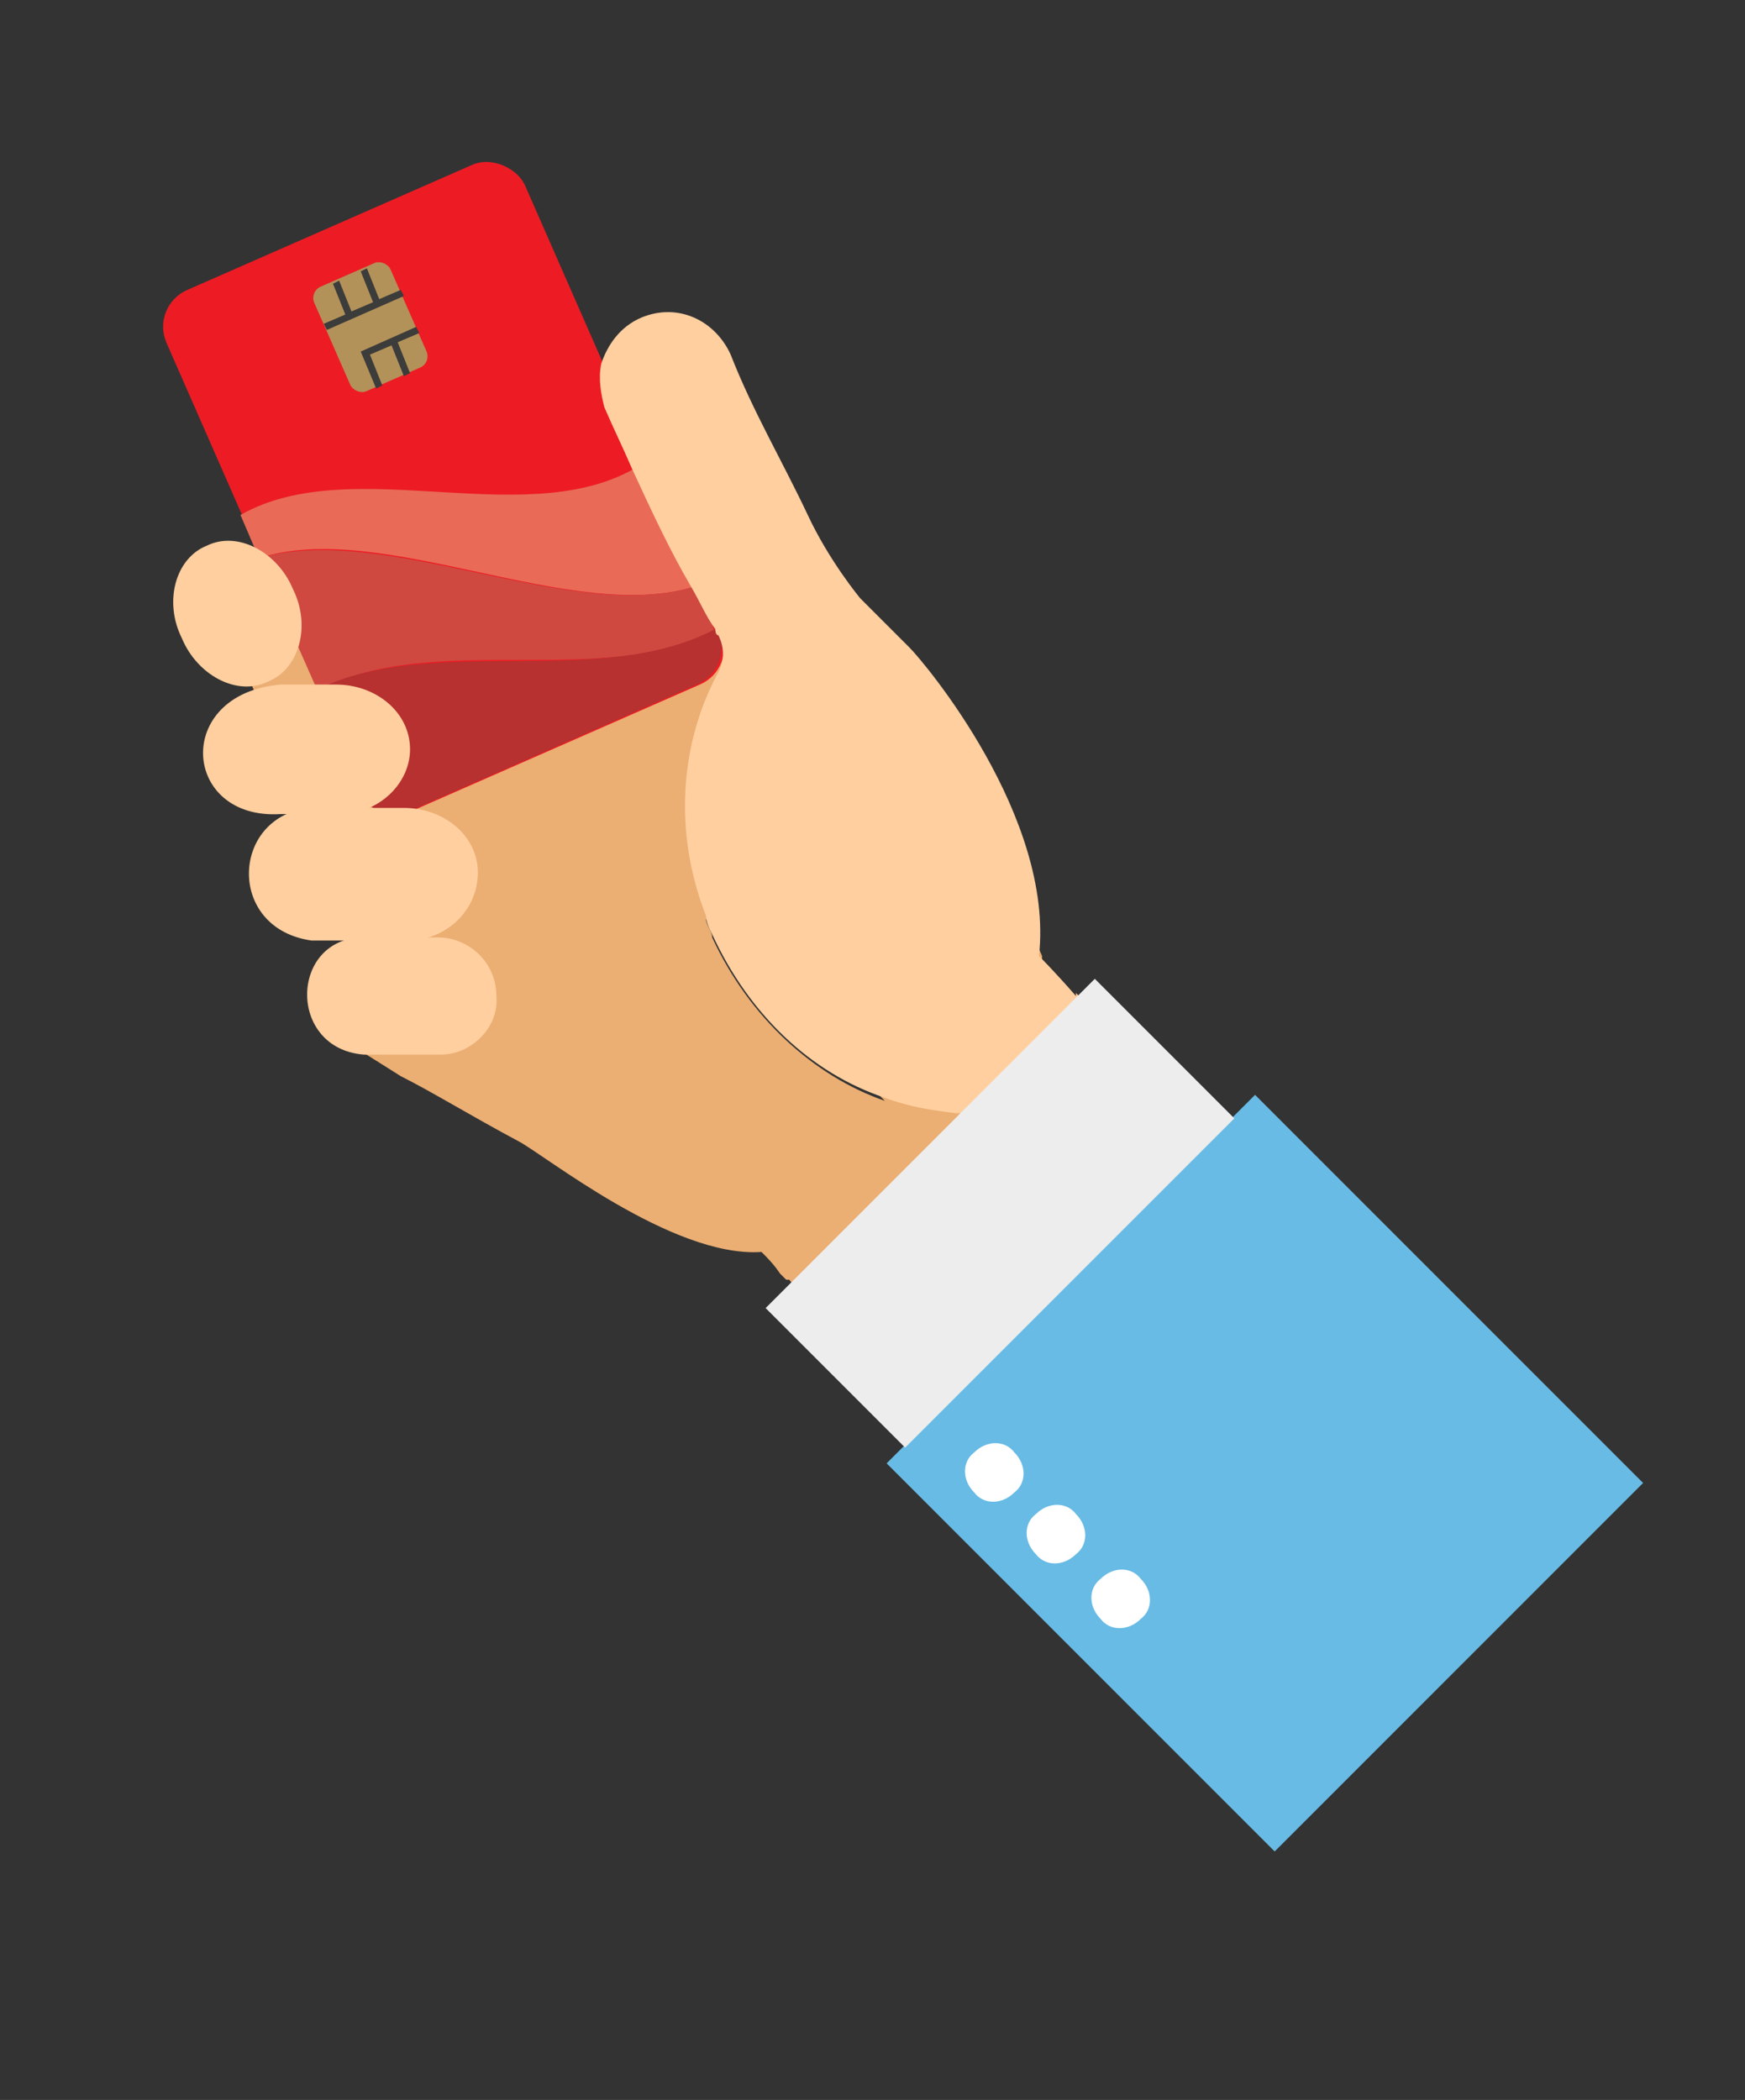
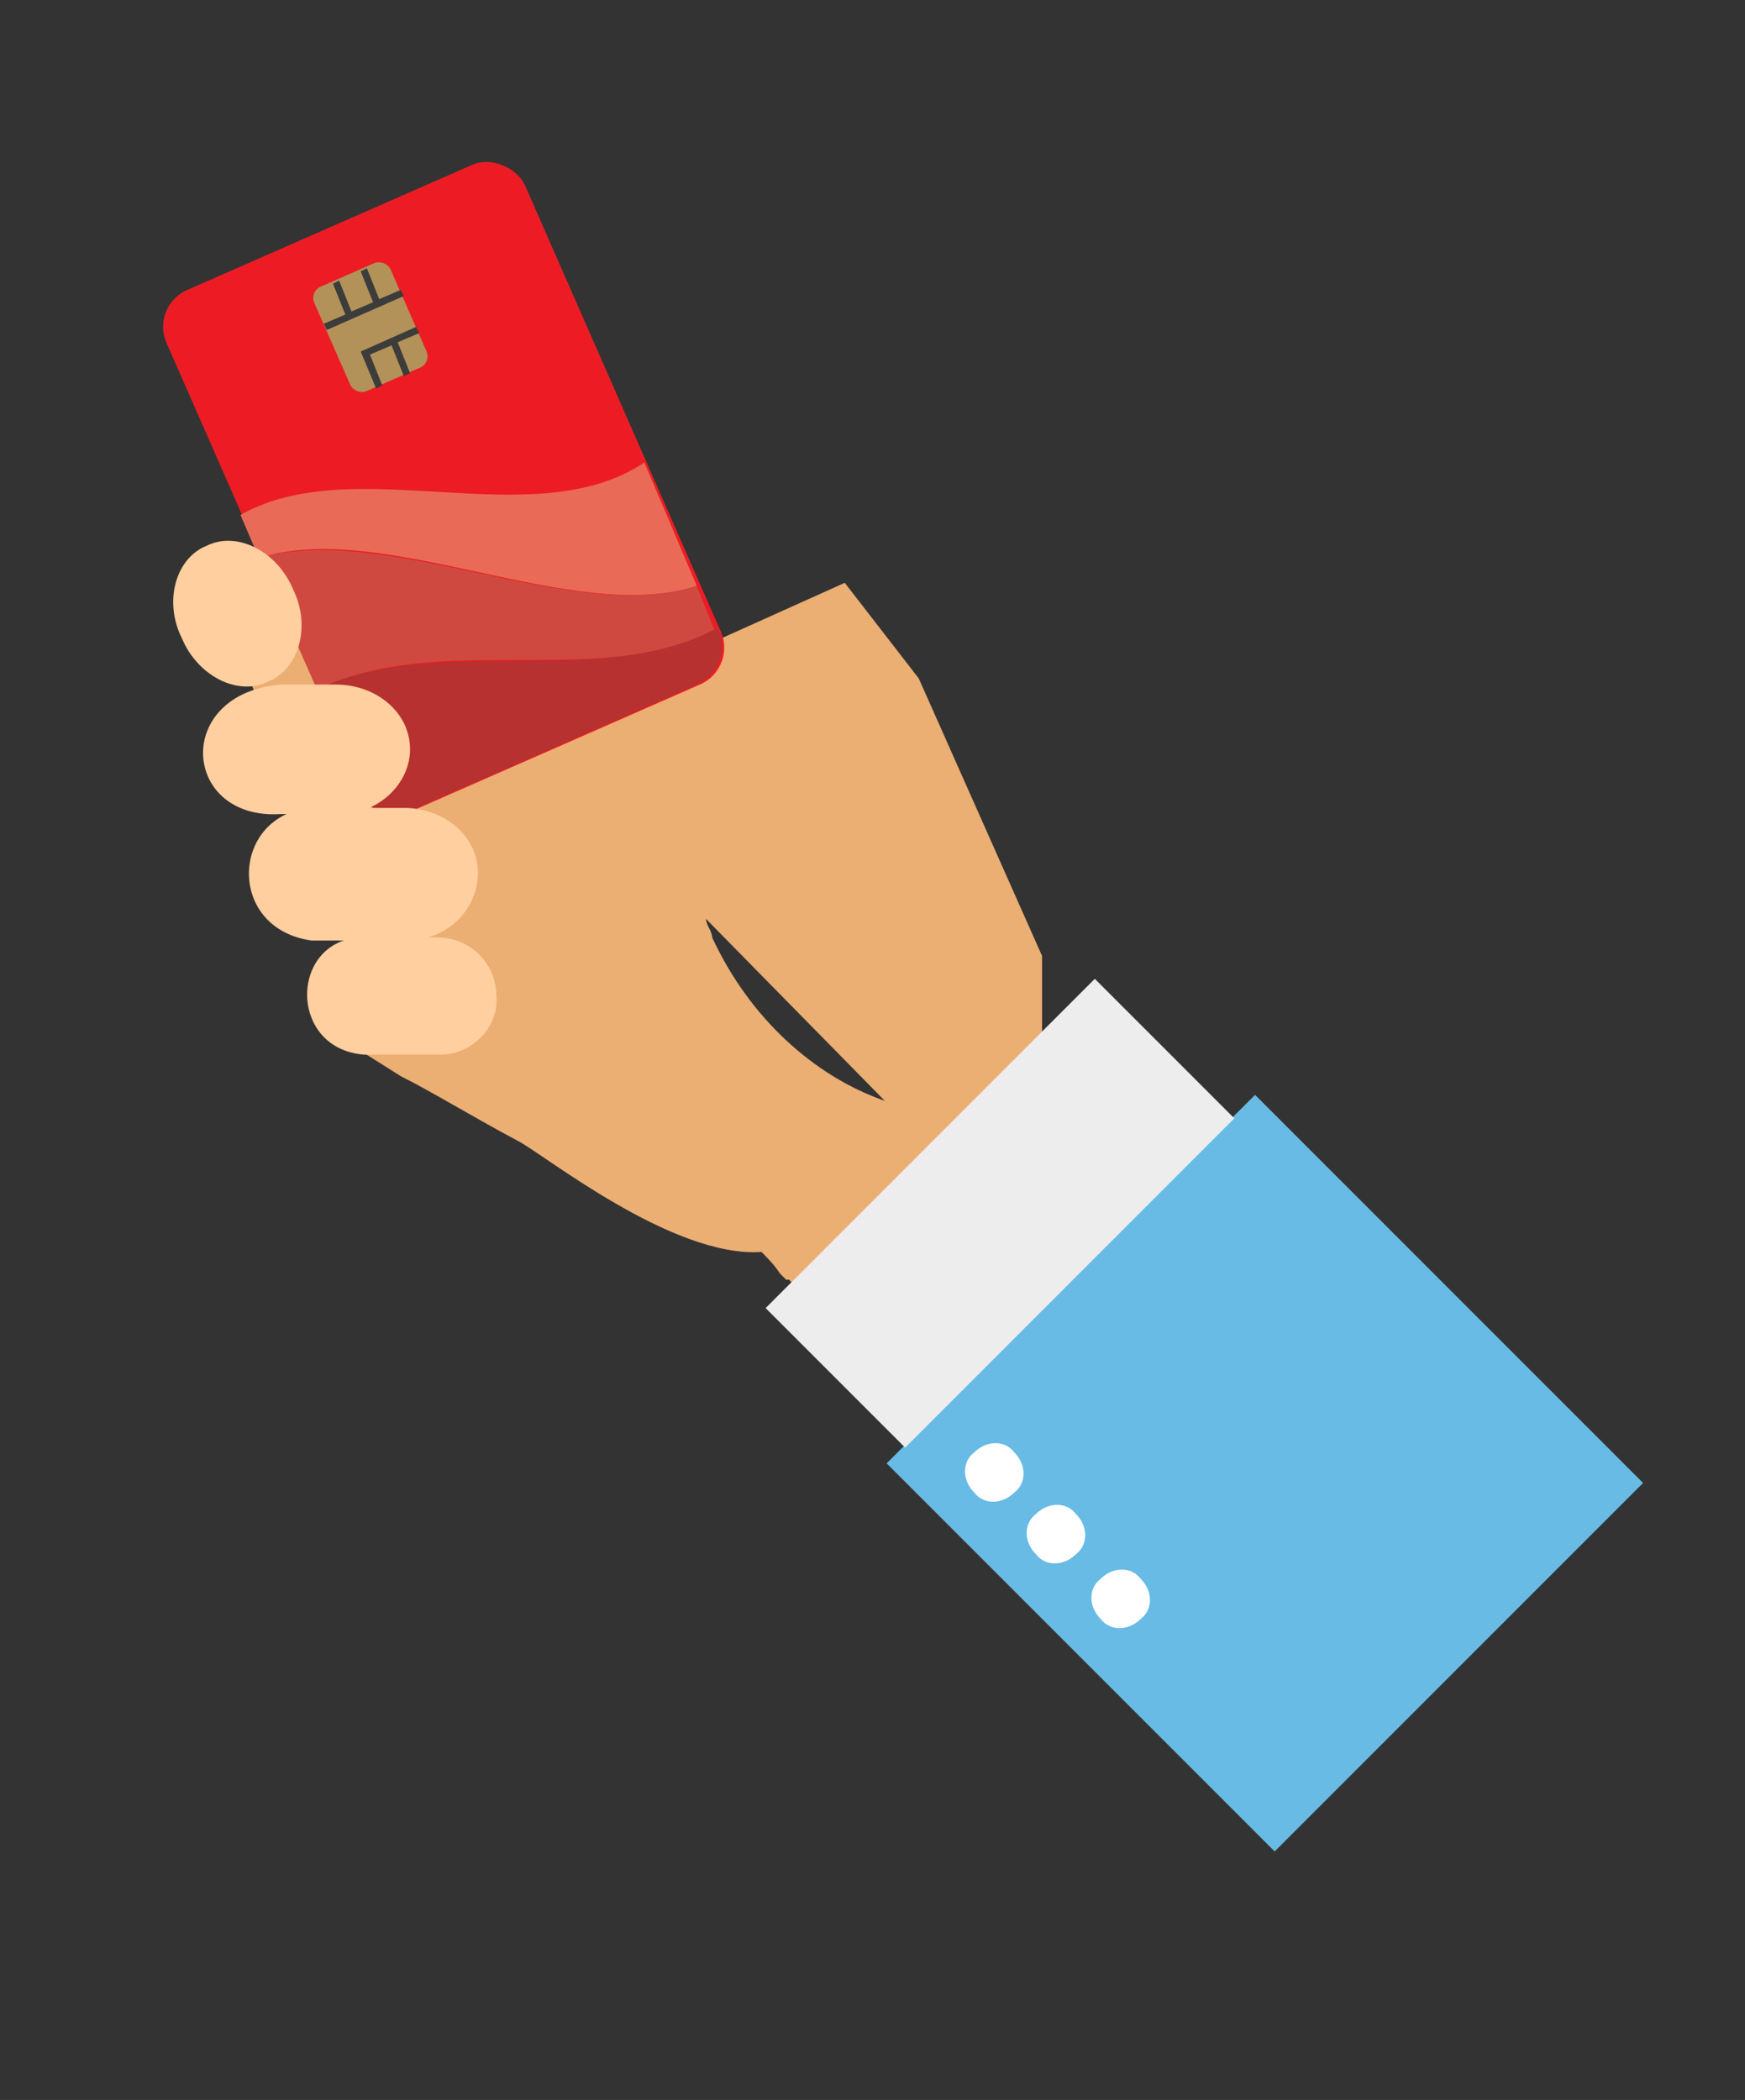
<svg xmlns="http://www.w3.org/2000/svg" id="Layer_1" data-name="Layer 1" version="1.1" viewBox="0 0 56.6 68.1">
  <rect x="0" y="0" width="56.6" height="68.1" fill="#333333" stroke="none" />
  <defs>
    <style>
      .cls-1 {
        fill: #3c3c3b;
      }

      .cls-1, .cls-2, .cls-3, .cls-4, .cls-5, .cls-6, .cls-7, .cls-8, .cls-9, .cls-10, .cls-11 {
        stroke-width: 0px;
      }

      .cls-2 {
        fill: #e96b57;
      }

      .cls-3 {
        fill: #ebae73;
      }

      .cls-4 {
        fill: #ffcf9f;
      }

      .cls-5 {
        fill: #ed1c24;
      }

      .cls-6 {
        fill: #b39259;
      }

      .cls-7 {
        fill: #ededed;
      }

      .cls-8 {
        fill: #cf4941;
      }

      .cls-9 {
        fill: #fff;
      }

      .cls-10 {
        fill: #b6312f;
      }

      .cls-11 {
        fill: #67bbe5;
      }
    </style>
  </defs>
  <path class="cls-3" d="M33.8,33.4v-2.4c0,0-4-9-4-9l-2.4-3.1-4,1.8h0l-6.6,2.9-2.1.9-1.3-2.9-1.1-2.4v-.3h-.2l-2.4,1-.4.2h0l-1.7.8.6,1.4h0l1.7,3.9h0c0,.1.9,2.2.9,2.2l.7-.3v2.3h0v3.6c-.1,0,0,0,0,0,.1,0,.7.4,1.5.9,1,.5,2.3,1.3,3.8,2.1.8.4,5,3.8,7.9,3.6.2.2.4.4.6.7l.2.2h.1c.9,1.1,1.9,2.1,1.9,2.1l6.5-2.5h.2s-.4-7.7-.4-7.7ZM23.1,30.4c0-.2-.2-.4-.2-.6l5.8,5.9c-2.3-.8-4.4-2.7-5.6-5.3Z" />
  <g>
    <rect class="cls-5" x="8" y="6.6" width="12.7" height="18.4" rx="1.3" ry="1.3" transform="translate(-5.1 7.1) rotate(-23.7)" />
    <rect class="cls-6" x="10.7" y="8.8" width="2.7" height="3.7" rx=".4" ry=".4" transform="translate(-3.3 5.7) rotate(-23.7)" />
    <path class="cls-2" d="M20.9,15l1.7,4c-4,1.3-10.2-2.2-14.2-.9l-.6-1.4c3.7-2.1,9.5.7,13.1-1.7Z" />
    <path class="cls-8" d="M23.3,20.4c-3.7,2-9.2,0-13,2l-1.9-4.3c4.1-1.2,10.2,2.2,14.2.9l.6,1.5h.1Z" />
    <path class="cls-10" d="M23.3,20.4h0c.3.7,0,1.5-.7,1.8l-9.3,4.1c-.6.3-1.4,0-1.7-.7l-1.4-3.2c3.8-1.9,9.2,0,13-2h.1Z" />
    <polygon class="cls-1" points="10.5 10.5 10.6 10.7 13.1 9.6 13 9.4 12.3 9.7 11.9 8.7 11.7 8.8 12.1 9.8 11.4 10.1 11 9.1 10.8 9.2 11.2 10.2 10.5 10.5" />
    <polygon class="cls-1" points="11.7 11.4 12.2 12.6 12.4 12.5 12 11.5 12.7 11.2 13.1 12.2 13.3 12.1 12.9 11.1 13.6 10.8 13.5 10.6 11.7 11.4" />
  </g>
  <path class="cls-4" d="M5.9,20.7c.5,1.2,1.8,1.9,2.8,1.4,1-.4,1.4-1.8.8-3-.5-1.2-1.8-1.9-2.8-1.4-1,.4-1.4,1.8-.8,3Z" />
  <path class="cls-4" d="M9.2,26.4h1.8c1.3,0,2.3-1,2.3-2.1h0c0-1.2-1.1-2.1-2.4-2.1h-1.8c-3.5.3-3.2,4.4,0,4.2h.1Z" />
  <path class="cls-4" d="M10.2,30.5h3c1.3,0,2.3-1,2.3-2.2h0c0-1.2-1.1-2.1-2.4-2.1h-3c-2.6.2-2.8,3.9,0,4.3h0Z" />
  <path class="cls-4" d="M11.9,34.2h2.4c1,0,1.9-.9,1.8-1.9h0c0-1.1-.9-1.9-1.9-1.9h-2.4c-2.4,0-2.5,3.6,0,3.8h.1Z" />
  <rect class="cls-11" x="32.6" y="38.9" width="16.9" height="17.8" transform="translate(-21.8 43) rotate(-45)" />
  <path class="cls-9" d="M31.6,47.1c.4-.4,1-.4,1.3,0,.4.4.4,1,0,1.3-.4.4-1,.4-1.3,0-.4-.4-.4-1,0-1.3Z" />
  <path class="cls-9" d="M33.6,49.1c.4-.4,1-.4,1.3,0,.4.4.4,1,0,1.3-.4.4-1,.4-1.3,0-.4-.4-.4-1,0-1.3Z" />
  <path class="cls-9" d="M35.7,51.2c.4-.4,1-.4,1.3,0,.4.4.4,1,0,1.3-.4.4-1,.4-1.3,0-.4-.4-.4-1,0-1.3Z" />
-   <path class="cls-4" d="M34.9,32.3c-.7-.8-1.2-1.3-1.2-1.3.5-4.5-3.7-9.5-4.2-10l-1.6-1.6s-1-1.2-1.7-2.7c-.8-1.7-1.8-3.4-2.5-5.2-.5-1.1-1.7-1.7-2.9-1.2h0c-.7.3-1.1.9-1.3,1.5-.1.5,0,1,.1,1.4.3.7.6,1.3.9,2,.6,1.3,1.2,2.6,1.9,3.8.3.5.5,1,.8,1.4,0,0,0,.2.1.2h0c.2.4.2.8,0,1.2-1.2,2.2-1.5,5.1-.4,7.9,0,.2.1.4.2.6,1.2,2.6,3.2,4.5,5.6,5.3.8.3,1.5.4,2.3.5h.9s2.2,4.8,2.3,4.8l4.6-4.8c-1.1-1-2.8-2.7-3.9-3.9h0Z" />
  <rect class="cls-7" x="24.9" y="36.1" width="15.1" height="6.4" transform="translate(-18.3 34.5) rotate(-45)" />
</svg>